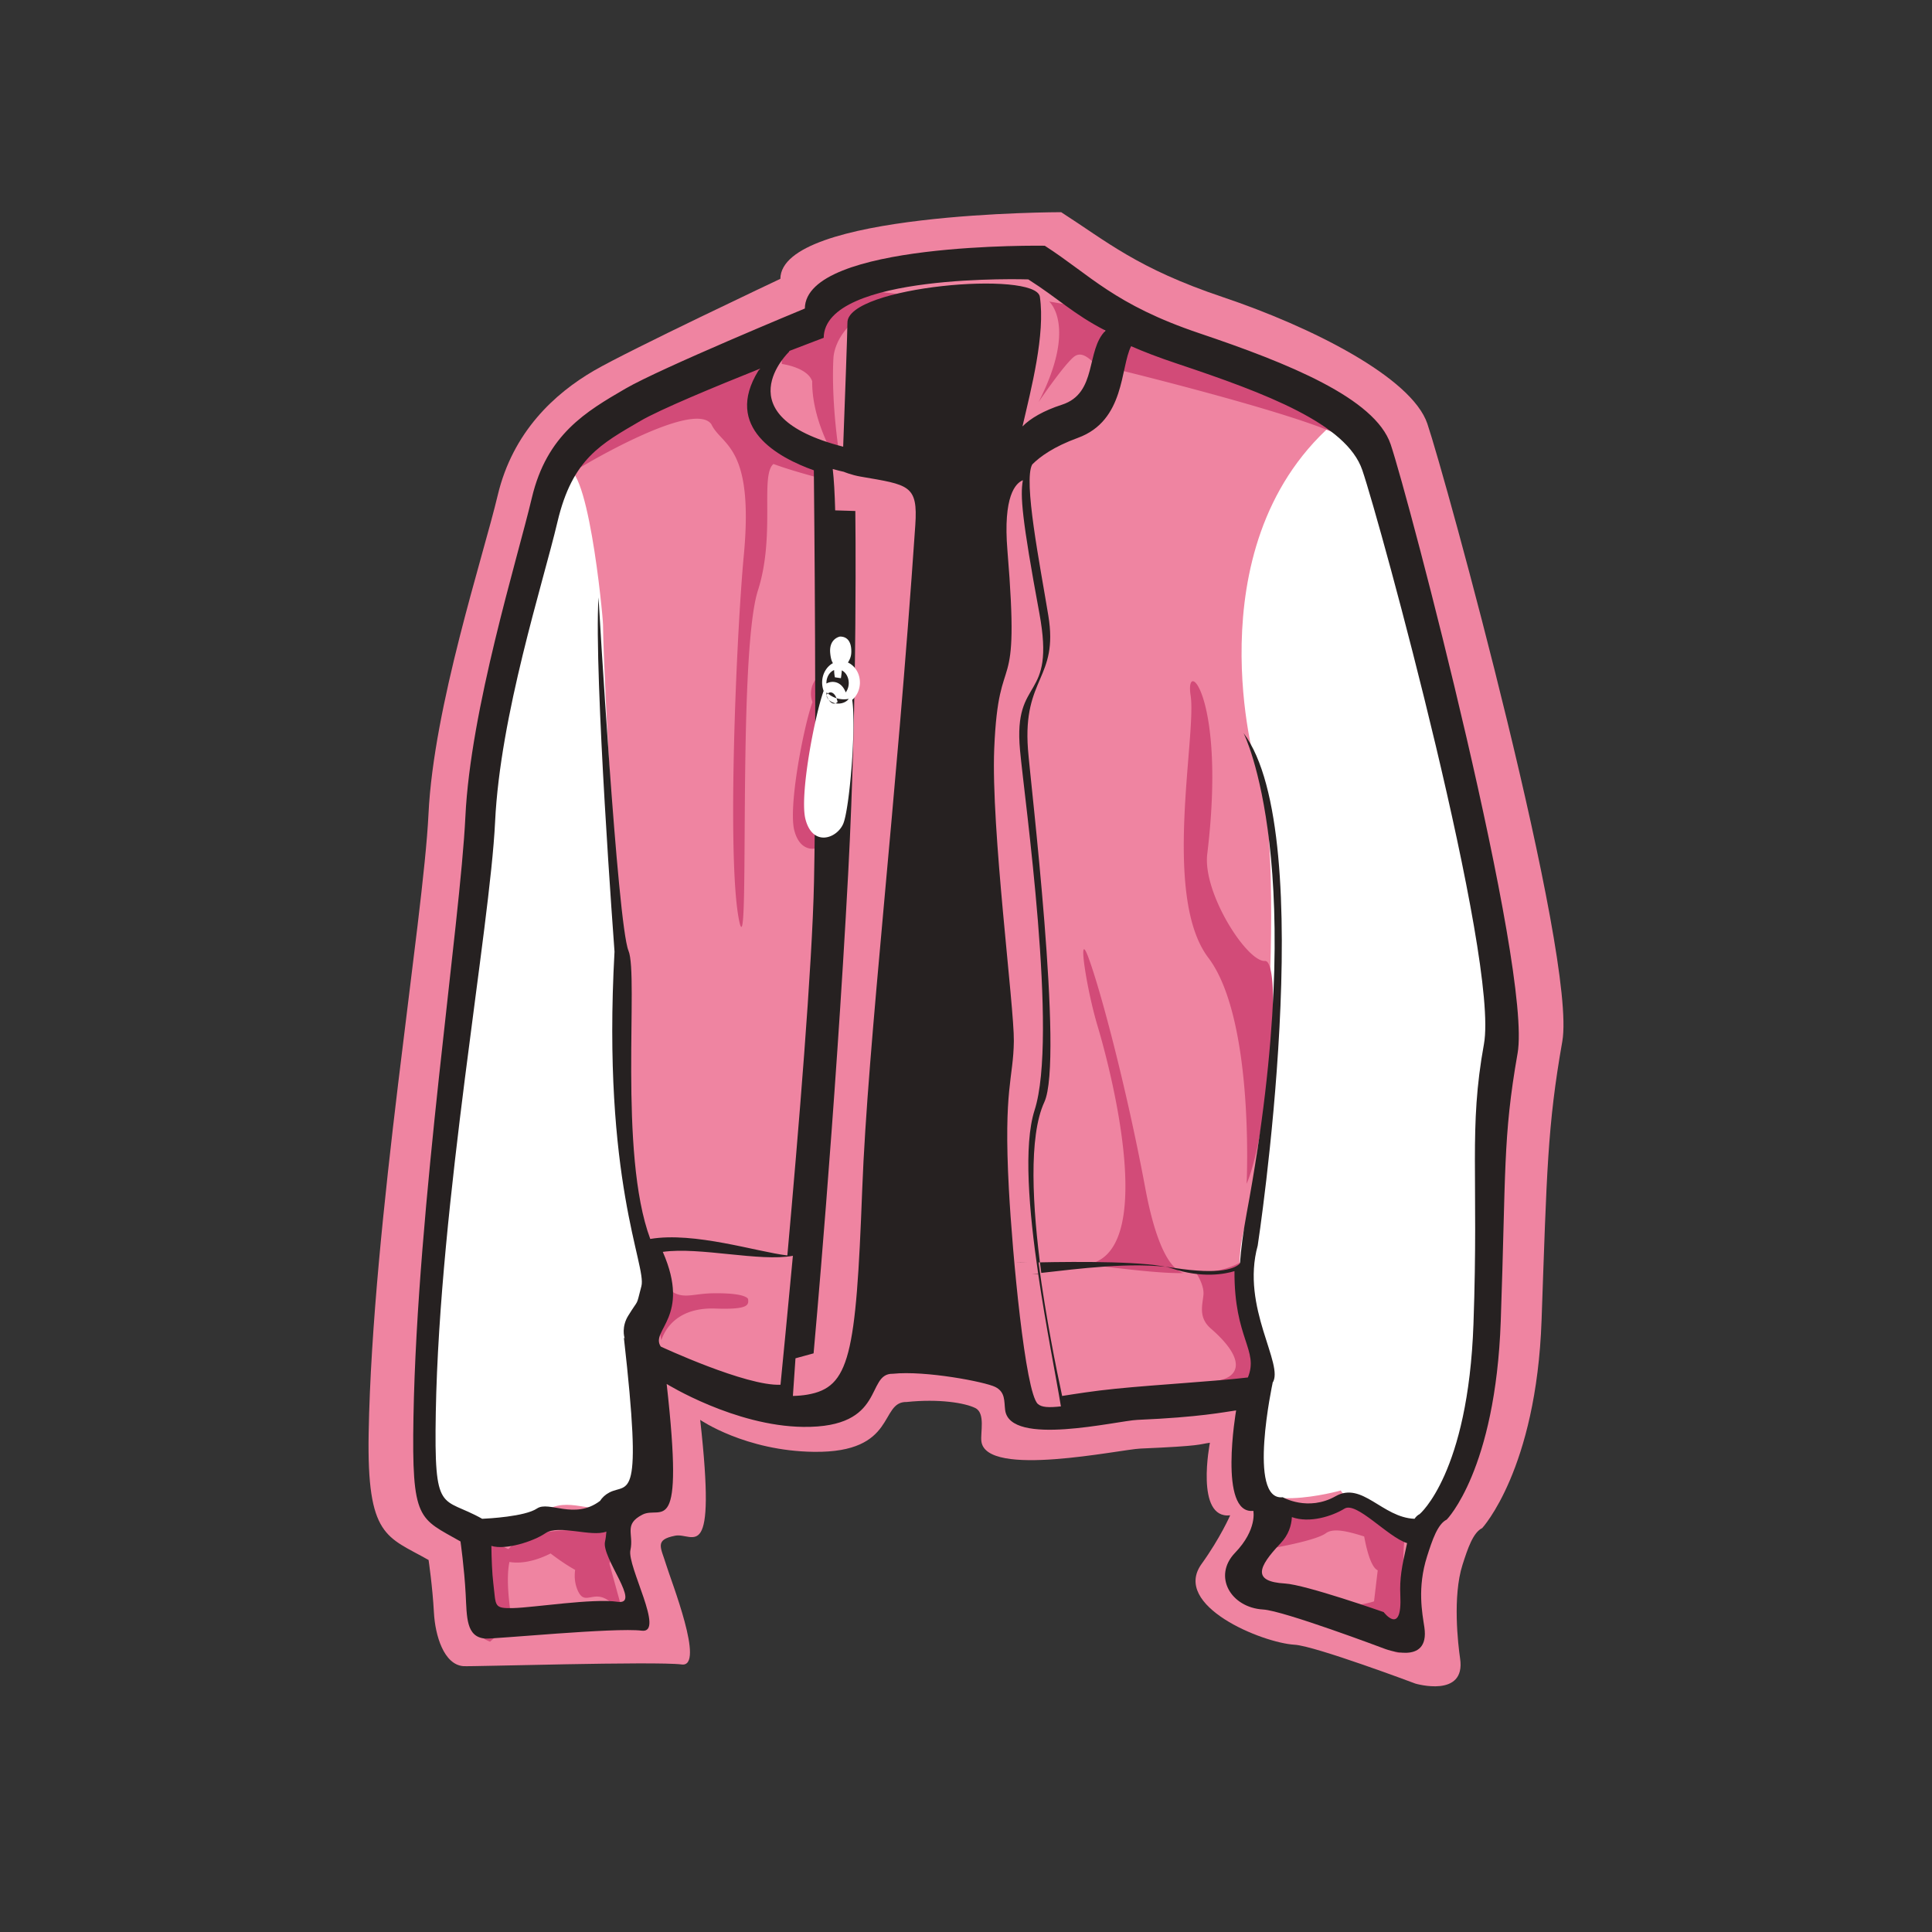
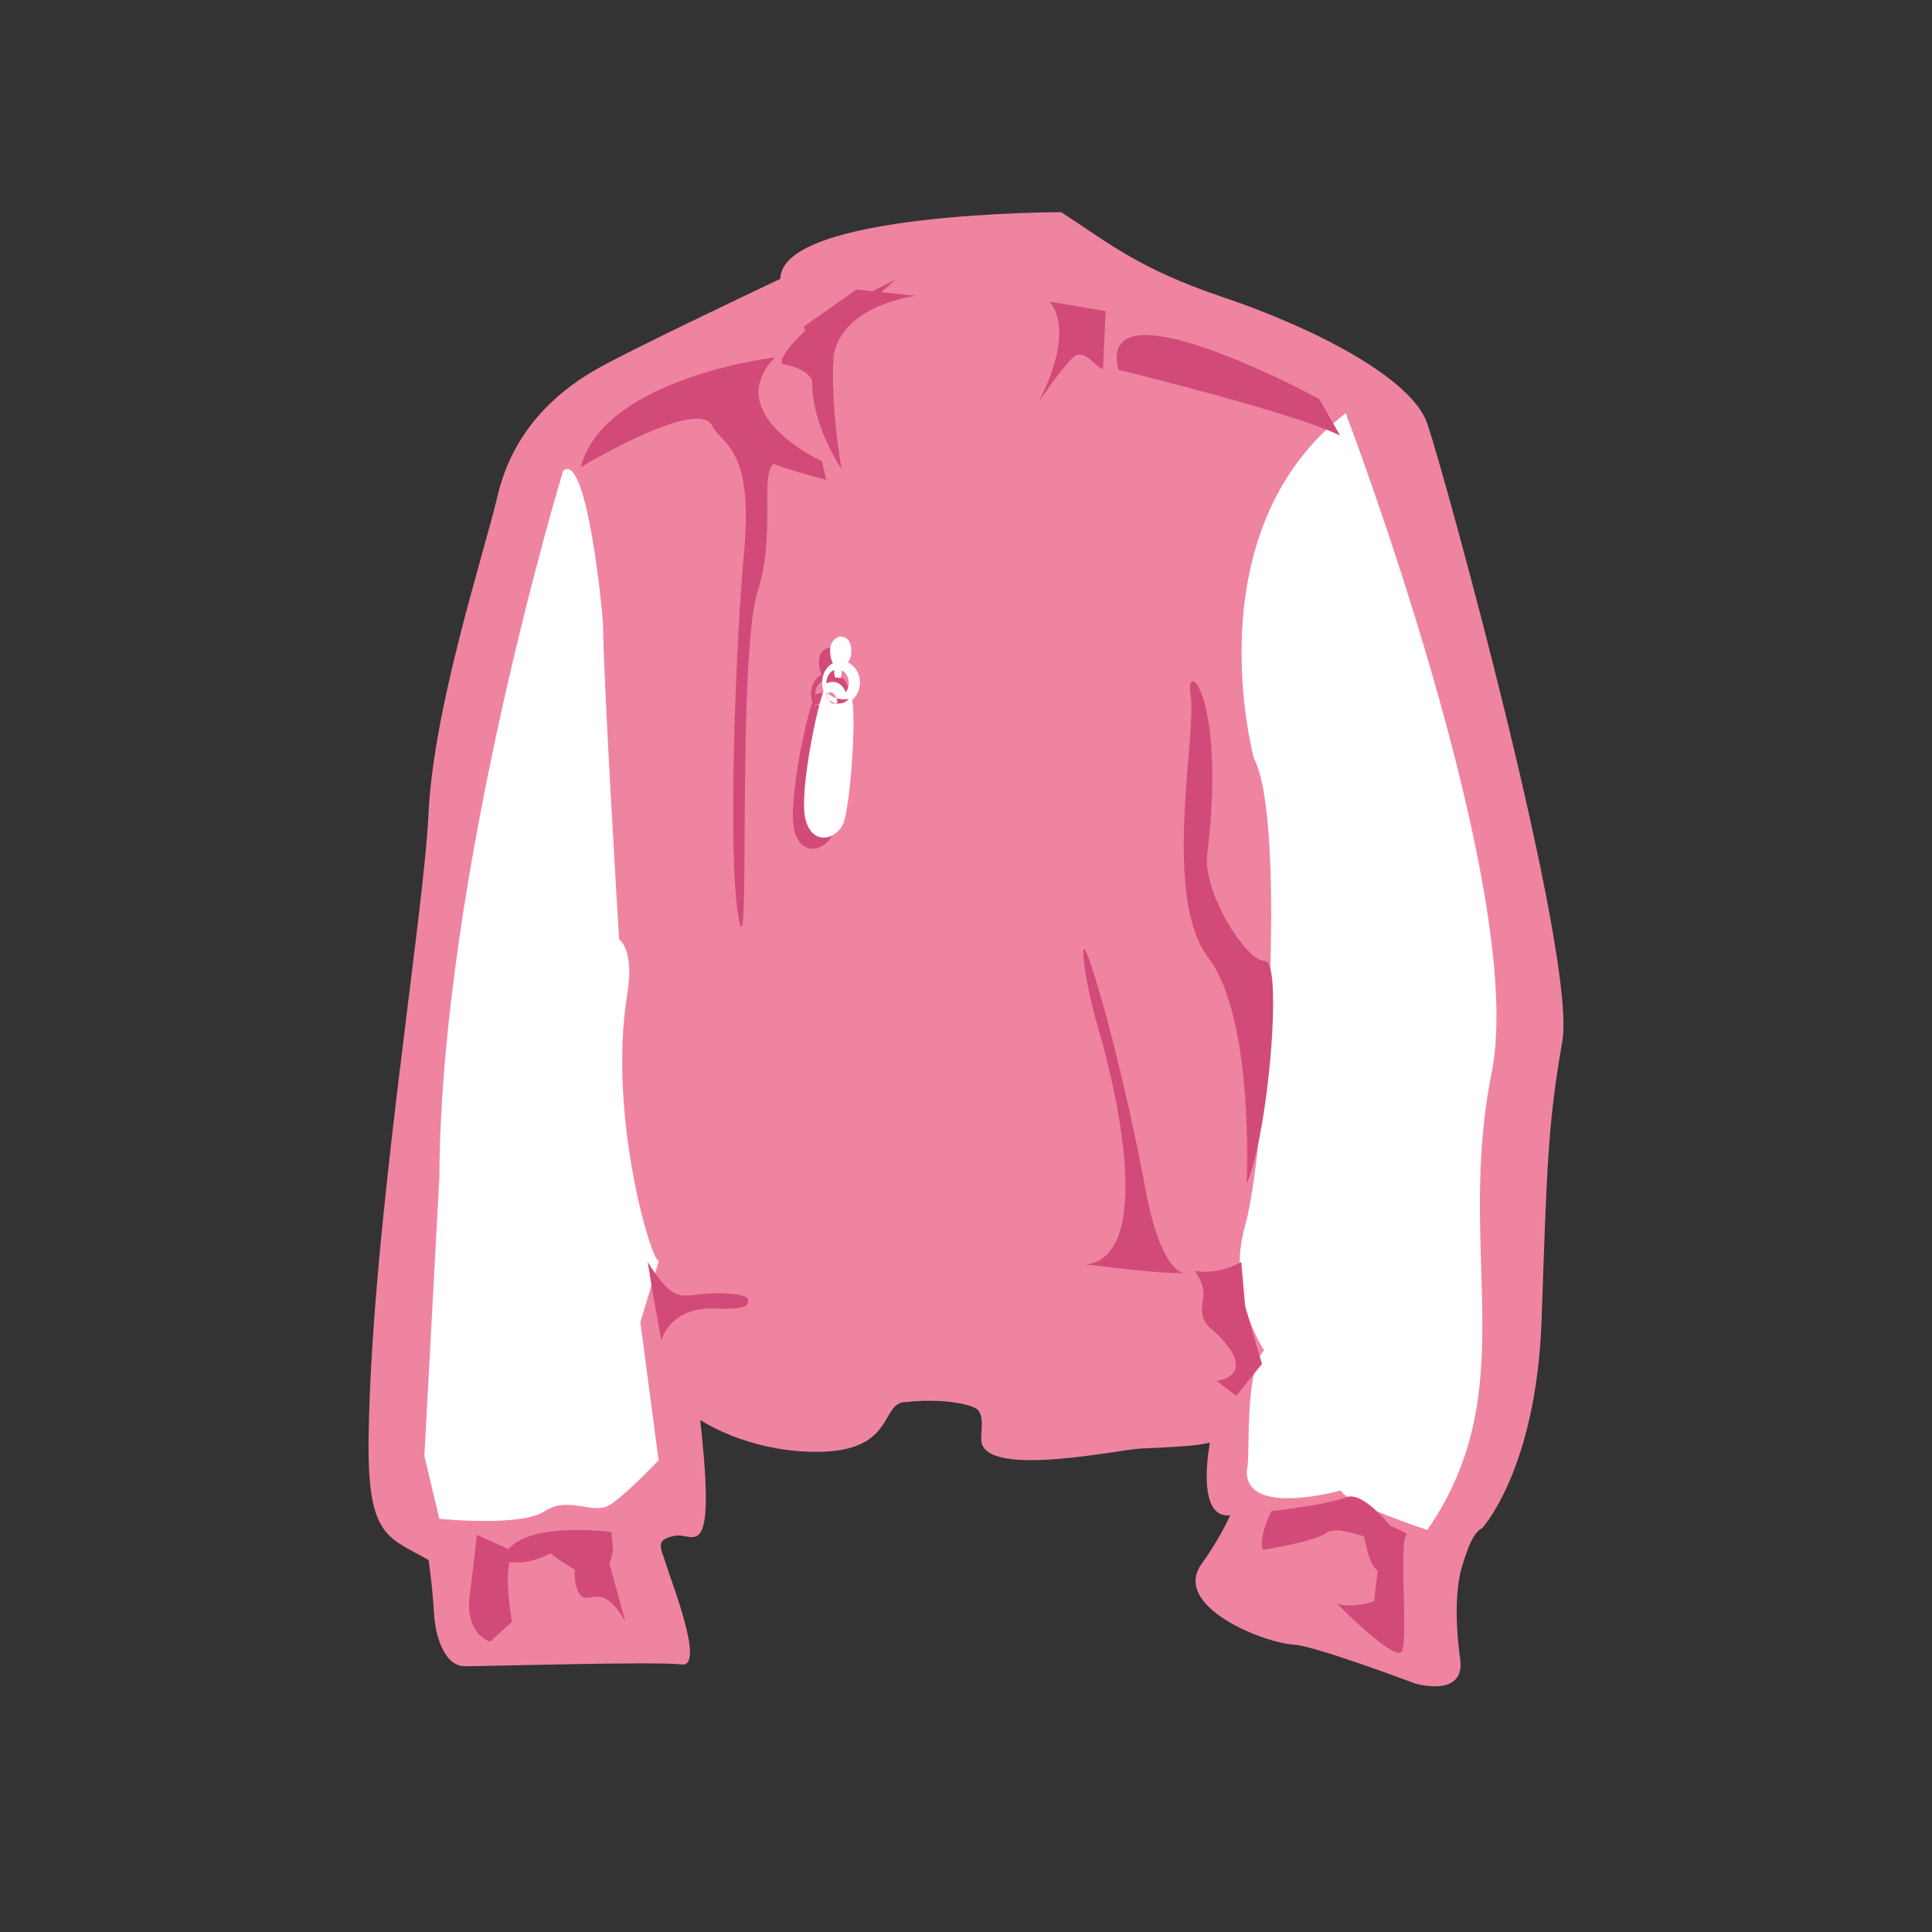
<svg xmlns="http://www.w3.org/2000/svg" t="1759064638964" class="icon" viewBox="0 0 1024 1024" version="1.1" p-id="52031" width="128" height="128">
  <rect x="0" y="0" width="1024" height="1024" fill="#333333" stroke="none" />
  <path d="M562.443 112.462S413.958 112.412 413.61 147.782c0 0-80.122 37.812-98.786 48.664-20.796 12.093-43.043 32.404-51.04 66.113-7.804 32.892-33.94 111.843-36.67 168.812-2.7 56.353-29.709 216.238-31.719 328.16-0.997 55.48 9.665 54.742 31.76 67.298 0 0 2.098 14.147 2.837 27.898 0.653 12.131 5.272 27.59 15.61 28.37 4.262 0.32 102.022-2.69 115.72-0.894 12.58 1.65-5.691-44.44-8.224-52.816-2.805-9.278-6.409-13.26 4.772-15.438 9.627-1.877 22.018 17.193 13.25-61.385 0 0 23.88 16.491 60.304 16.942 44.31 0.548 34.477-26.725 49.113-26.422 17.3-1.788 30.947 0.497 36.397 3.206 5.451 2.709 2.637 13.048 3.222 17.662 2.487 19.615 73.523 4.278 84.258 3.82 33.323-1.425 30.595-2.23 36.864-3.09 0 0-8.013 40.579 10.74 38.469 0 0-5.19 11.933-15.179 25.808-15.901 22.091 32.154 41.79 49.356 42.784 10.858 0.628 64.033 20.61 64.033 20.61s26.766 7.854 23.657-13.296c-1.079-7.336-4.08-32.918 1.285-49.71 2.72-8.517 5.581-17.087 10.425-19.428 0 0 28.67-31.002 31.465-110.045 2.795-79.026 3.093-103.061 10.993-147.912 7.889-44.78-62.082-299.573-71.544-327.435-8.304-24.443-61.297-51.228-108.496-67.09C602.823 142.252 586.581 127.962 562.443 112.462" fill="#EF84A1" p-id="52032" />
  <path d="M339.41 700.829l9.648 73.128s-17.013 18.071-25.812 23.656c-8.798 5.584-22.055-5.04-34.57 3.378s-55.815 4.003-55.815 4.003l-7.935-33.344 7.935-147.313c0.734-161.824 65.598-374.76 65.598-374.76 12.671-11.134 21.116 76.504 21.159 81.617 0.263 31.433 8.516 166.686 8.516 166.686s8.259 5.178 4.338 28.997c-10.642 64.662 13.357 143.815 16.754 141.32l-9.816 32.632z m417.08 110.084s-43.63-14.429-45.815-20.935c0 0-51.554 14.495-49.79-10.936 2.045-6.972-1.69-51.152 9.118-63.41 0 0-20.46-29.7-10.015-66.263 10.446-36.561 22.473-213.83 4.62-247.414 0 0-32.887-120.017 48.653-182.95 0 0 96.647 253.427 77.348 349.535-19.3 96.108 17.46 167.889-34.118 242.373z" fill="#FFFFFF" p-id="52033" />
  <path d="M657.878 668.855l2.119 23.863 8.86 30.191-13.632 16.975-10.407-7.999c11.846-1.765 16.366-10.854-3.112-27.789-6.627-5.762-4.358-12.452-3.86-17.815 0.525-5.622-4.504-12.63-4.504-12.63 13.329 2.118 24.536-4.796 24.536-4.796z m12.549-159.53c9.47-0.593 2.213 90.118-9.692 118.097 0 0 4.278-87.371-20.312-119.823-24.591-32.451-6.13-117.828-9.365-138.944-3.233-21.117 18.955 0.244 8.811 83.996-2.503 20.659 21.088 57.268 30.558 56.674zM633.341 675.087c2.178-0.024 4.183-0.068 5.92-0.14 0 0-2.281 0.447-5.92 0.14z m-56.513-167.745c6.939 18.627 20.797 71.89 30.158 122.208 6.802 36.56 15.636 44.045 20.436 45.191-15.394 0.484-47.673-4.448-51.976-4.448 38.261-4.892 14.231-99.99 6.24-126.661-5.9-19.696-10.758-52.13-4.858-36.29zM438.441 378.821c2.363 0 4.4-1.01 5.492-2.49-0.823 0.158-1.675 0.241-2.548 0.241-3.594 0-6.835-1.41-9.152-3.67-0.09 0.328-0.139 0.666-0.139 1.013 0 2.71 2.842 4.906 6.347 4.906z m-4.14-5.92c-0.816 0-1.574 0.493-2.207 1.33 0.988 2.788 2.429 4.59 4.056 4.59 0.658 0 1.28-0.33 1.864-0.86-0.583-2.957-2.02-5.06-3.712-5.06z m8.03 0c0.986-1.3 1.602-3.032 1.602-4.95 0-3.04-1.518-5.638-3.67-6.726-0.166 2.266-0.48 4.138-0.48 4.138l-3.19-0.453s-0.374-1.637-0.408-3.846c-2.367 0.951-4.09 3.657-4.09 6.887 0 0.084 0.017 0.162 0.02 0.246 3.025-1.696 7.962-1.263 10.215 4.705z m-12.501-5.236c0-4.544 2.35-8.436 5.726-10.27-0.589-0.86-1.145-2.346-1.432-5.21-0.796-7.91 5.203-8.879 5.203-8.879 4.799 0.033 6.065 4.116 5.963 8.27-0.066 2.653-0.997 4.152-1.78 5.5 3.709 1.67 6.342 5.77 6.342 10.589 0 3.772-1.613 7.105-4.089 9.182 2.223 13.941-1.433 58.228-4.8 65.808-3.484 7.842-16.132 12.128-19.95-2.461-3.279-12.532 4.872-54.882 9.61-68.076a12.737 12.737 0 0 1-0.793-4.453z m-51.932 317.797c18.202-0.26 18.609 3.105 18.609 3.105 0.292 2.988 0.569 5.624-17.364 4.992-25.743-0.906-28.63 18.497-28.684 16.6l-4.855-26.836-2.296-14.468c15.017 24.123 18.36 16.84 34.59 16.607z m-52.948 135.646s-0.443 3.87-1.95 7.643l8.47 30.75c-14.521-25.105-20.59-4.344-25.605-17.377-1.286-3.342-1.465-6.782-1.028-10.052-6.618-3.67-13-8.702-13-8.702-10.37 5.187-17.754 5.204-21.83 4.493-1.067 5.02-1.515 14.418 1.375 31.721l-11.601 10.52s-13.528-3.689-10.82-24.624c2.71-20.935 3.718-32.031 3.718-32.031l16.787 7.596c12.956-14.843 54.614-8.997 54.614-8.997l0.87 9.06z m110.649-576.663l2.415 9.949c-7.662-2.162-17.922-4.775-28.069-8.467-7.164 5.987 1.17 37.669-8.218 66.971-11.283 35.216-3.833 207.47-10.155 174.125-6.323-33.343-1.216-151.527 2.661-192.696 5.508-58.491-11.805-57.924-17.188-69.46-9.4-13.275-69.251 22.77-69.251 22.77 12.245-47.4 102.947-58.227 102.947-58.227-29.3 30.19 24.858 55.035 24.858 55.035z m6.133-54.346l-0.02 0.02c-0.826 15.947 0.772 38.215 4.395 58.482 0 0-15.847-22.573-15.63-46.543-2.53-7.395-16.072-9.15-16.072-9.15-0.793-4.13 5.498-11.234 12.34-17.57l-0.58-2.347 27.808-19.538 8.517 0.896 12.446-6.372s-3.311 3.034-7.896 6.85l18.326 1.929c-43.998 7.624-43.634 33.343-43.634 33.343z m127-0.597c-5.969 5.408-18.256 23.585-18.256 23.585 20.67-40.409 5.601-53.272 5.601-53.272l29.913 5.064-1.361 30.71c-4.582-1.222-9.93-11.495-15.897-6.087z m130.498 21.958l11.061 19.384c-24.994-12.276-117.437-34.839-117.437-34.839-12.676-49.11 106.376 15.455 106.376 15.455z m43.891 663.68c-3.24 6.52-34.515-25.203-34.515-25.203 7.822 2.774 19.659-1.175 19.659-1.175l1.95-16.482c-3.666-1.581-6.031-11.668-7.167-17.927-8.722-2.732-16.314-4.658-20.35-1.69-5.942 4.369-33.34 8.792-33.34 8.792-2.382-7.211 4.507-20.506 4.507-20.506s29.907-3.447 39.538-7.325c7.486-3.016 18.647 9.327 23.251 14.979 4.971 1.87 9.151 4.524 9.151 4.524-4.568 1.418 0.556 55.49-2.684 62.013z" fill="#D24B78" p-id="52034" />
-   <path d="M538.637 669.195s2.199-0.045 5.919-0.102c-2.421 0.1-4.426 0.142-5.92 0.102m183.409-420.04c-8.384-24.518-50.635-40.551-98.295-56.462-9.706-3.24-17.586-6.276-24.233-9.202-5.809 11.376-3.104 39.423-28.23 48.587-12.74 4.645-20.045 9.926-24.186 14.098-4.808 8.596 4.092 53.02 8.53 80.071 5.514 33.617-13.585 32.685-10.795 70.77 1.264 17.25 19.076 164.709 8.685 187.114-8.444 18.206-6.343 55.543-1.619 90.539 18.274-1.994 48.154-6.1 70.317-2.668 25.106 3.886 32.697 0.13 34.993-2.384 0.538-7.612 1.643-16.357 3.537-26.5 34.264-183.557-1.493-254.362-1.631-254.553 40.728 54.224 7.495 271.622 7.495 271.622-9.1 32.873 14.394 63.235 7.816 72.818 0.032-0.032 0.09-0.065 0.11-0.099 0 0-13.594 62.78 5.344 60.665 0 0 13.352 7.734 28.023-0.551 14.111-7.97 24.73 11.32 41.817 11.974 0.762-1.103 1.642-1.965 2.702-2.473 0 0 25.755-21.53 28.543-100.82 2.79-79.292-2.61-103.387 5.544-148.273 8.155-44.887-54.91-276.325-64.467-304.272m-177.036-101.07s-108.086-3.622-108.43 30.959c0 0-7.425 2.793-18.219 6.963l-0.108 0.419s-35.594 33.828 28.648 50.336c0.771-20.607 2.295-61.909 2.263-65.741-0.157-19.238 99.906-27.88 101.99-13.699 2.93 19.933-4.566 48.616-9.223 68.703 4.102-4.217 11.198-8.385 20.916-11.517 19.02-6.128 12.534-28.94 23.143-39.271-17.123-8.778-24.846-16.902-40.98-27.152m-205.645 75.059c-20.588 12.053-35.975 19.864-43.893 53.466-7.725 32.787-30.36 102.23-33.062 159.019-2.674 56.172-29.438 201.48-31.43 313.044-0.98 55.021 3.015 44.11 24.595 56.32 2.96-0.129 22.684-1.147 29.058-5.464 6.311-4.274 19.879 6.219 33.398-4.016 1.168-1.794 2.772-3.339 5.008-4.494 10.028-5.178 17.77 7.563 7.615-82.17 0 0-0.365 0.033 0.462 0.5-0.336-0.795-1.694-6.22 1.819-11.933 6.03-9.81 3.986-4.14 7.029-15.746 2.838-10.825-20.966-55.665-14.256-177.27 0 0-11.018-147.333-8.485-187.766 0 0 10.044 173.42 15.893 187.287 5.46 12.945-5.472 107.118 11.54 152.75 23.309-3.94 56.473 6.821 72.662 8.749 5.852-65.13 13.208-153.48 14.131-198.207 1.417-68.673 0.084-201.215-0.092-217.937-19.036-6.774-48.058-22.616-29.353-52.857l1.02-1.09c-23.568 9.418-53.153 21.663-63.659 27.815m-77.88 616.129c1.482 12.059-0.034 13.312 10.645 13.042 10.678-0.272 42.26-5.243 55.183-3.334 12.922 1.907-8.585-23.33-6.64-31.87 0.374-1.641 0.575-3.45 0.73-5.334-7.969 3.083-25.248-3.932-32.33 0.876-6.549 4.446-21.176 9.026-28.632 6.706 0.097 6.745 0.369 14.426 1.043 19.914m152.205-105.335c1.12-11.533 3.643-37.03 6.567-68.335-17.527 3.297-49.32-4.859-68.953-2.08 15.176 34.626-6.89 41.49-1.073 50.187 0 0 45.289 21.1 63.459 20.228m14.276 5.246c22.373-3.873 25.714-20.39 29.024-108.424 2.94-78.143 18.119-204.735 28.143-352.381 1.45-21.361-3.33-21.347-28.95-25.764-5.028-0.869-8.907-2.539-8.907-2.539v-0.006c-0.96-0.205-3.068-0.683-5.898-1.47 0.636 5.485 1.058 12.9 1.296 21.91l10.678 0.33s1.275 97.04-3.77 191.7c-6.877 129.05-18.352 254.765-18.352 254.765l-9.599 2.625c-0.554 8.13-1.02 14.871-1.374 19.953 2.664-0.063 5.25-0.275 7.709-0.699m109.404-187.372c-0.25 20.133-5.532 24.57-2.64 78.378 1.874 34.85 8.679 107.842 15.343 113.916 2.061 1.878 5.892 2.002 12.242 1.31-2.498-15.196-7.932-42.152-12.042-70.223-1.21 0.028-2.34 0.056-3.343 0.083 1.031-0.072 2.142-0.163 3.316-0.266-4.858-33.23-7.847-67.974-1.895-86.554 12.585-39.285-5.303-164.458-7.72-190.924-3.652-40.013 19.091-24.845 10.253-72.554-9.385-50.671-10.102-62.181-8.791-70.085 0.021-0.132 0.057-0.246 0.082-0.374-3.884 1.552-10.603 8.355-8.204 37.318 6.95 83.903-4.627 47.728-7 104.947-1.757 42.401 10.627 136.727 10.4 155.028m124.048 178.27c5.908-14.556-7.32-20.406-7.11-56.352-5.068 1.554-17.055 3.917-33.181-1.438-11.662-3.872-49.988-3.641-70.651-3.204 3.894 29.432 9.534 57.154 12.489 70.795 6.988-1.073 16.242-2.616 28.369-3.829 22.448-2.241 53.914-4.003 70.084-5.971m19.671 109.207c10.978 0.646 52.28 15.15 52.28 15.15s9.885 13 8.84-8.932c-0.423-8.919 0.826-15.378 3.348-26.494 0.084-0.374 0.165-0.75 0.248-1.125-10.222-3.182-26.83-22.218-33.19-18.281-6.302 3.904-18.4 7.906-27.885 4.486-0.236 4.527-1.78 9.45-5.99 13.886-12.092 12.737-15.041 20.288 2.349 21.31m123.254-280.924c-7.885 44.886-6.113 62.73-8.903 141.82-2.79 79.107-28.63 105.224-28.63 105.224-4.834 2.344-7.69 10.92-10.404 19.442-5.353 16.806-2.534 30.264-1.458 37.606 3.102 21.166-21.541 11.238-21.541 11.238s-53.07-19.998-63.907-20.627c-17.166-0.997-26.824-17.65-14.887-30.057 11.85-12.32 9.69-22.23 9.69-22.23-18.718 2.111-9.124-53.24-9.124-53.24-6.258 0.858-19.099 3.596-52.356 5.023-10.713 0.459-67.586 14.407-70.069-5.223-0.584-4.619 0.198-9.519-5.243-12.23-5.44-2.712-37.016-8.776-54.282-6.987-14.607-0.301-3.28 28.708-47.501 28.159-36.352-0.451-72.373-22.756-72.373-22.756 9.449 84.254-2.735 64.06-12.846 69.26-10.111 5.2-4.482 10.221-6.367 18.771-1.884 8.55 18.522 44.38 5.967 42.729-13.671-1.798-78.597 4.513-82.85 4.191-10.318-0.78-9.787-11.466-10.439-23.607C246.082 831.11 244.071 817 244.071 817c-22.052-12.565-25.918-10.55-24.924-66.075 2.008-112.01 24.823-261.676 27.519-318.073 2.726-57.016 27.428-136.03 35.217-168.946 7.982-33.738 28.805-45.787 49.56-57.888 18.627-10.86 95.142-42.495 95.142-42.495 0.347-35.397 127.157-33.28 127.157-33.28 24.09 15.513 36.85 31.194 81.952 46.393 47.104 15.873 93.096 34.403 101.383 58.865 9.444 27.882 75.138 278.051 67.265 322.866" fill="#262121" p-id="52035" />
  <path d="M446.181 355.305c-0.166 2.265-0.48 4.14-0.48 4.14l-3.19-0.456s-0.374-1.636-0.408-3.844c-2.368 0.95-4.09 3.658-4.09 6.887 0 0.084 0.017 0.162 0.02 0.246 3.025-1.696 7.961-1.264 10.215 4.705 0.986-1.3 1.603-3.032 1.603-4.951 0-3.04-1.518-5.638-3.67-6.727m-2.25 16.74c-0.582-2.96-2.02-5.062-3.712-5.062-0.816 0-1.574 0.492-2.206 1.33 0.987 2.79 2.428 4.589 4.056 4.589 0.657 0 1.28-0.329 1.863-0.858m-5.92-4.05c0 2.71 2.841 4.908 6.346 4.908 2.363 0 4.4-1.01 5.493-2.49a13.59 13.59 0 0 1-2.548 0.24c-3.594 0-6.835-1.41-9.152-3.67-0.09 0.327-0.138 0.666-0.138 1.012m17.757-6.246c0 3.77-1.613 7.103-4.089 9.18 2.223 13.941-1.432 58.227-4.8 65.807-3.484 7.842-16.132 12.129-19.95-2.459-3.279-12.532 4.872-54.883 9.61-68.076a12.76 12.76 0 0 1-0.792-4.452c0-4.546 2.35-8.438 5.726-10.271-0.59-0.86-1.145-2.347-1.433-5.21-0.796-7.91 5.204-8.88 5.204-8.88 4.799 0.033 6.065 4.116 5.963 8.27-0.066 2.653-0.998 4.153-1.78 5.5 3.709 1.67 6.34 5.77 6.34 10.59" fill="#FFFFFF" p-id="52036" />
</svg>